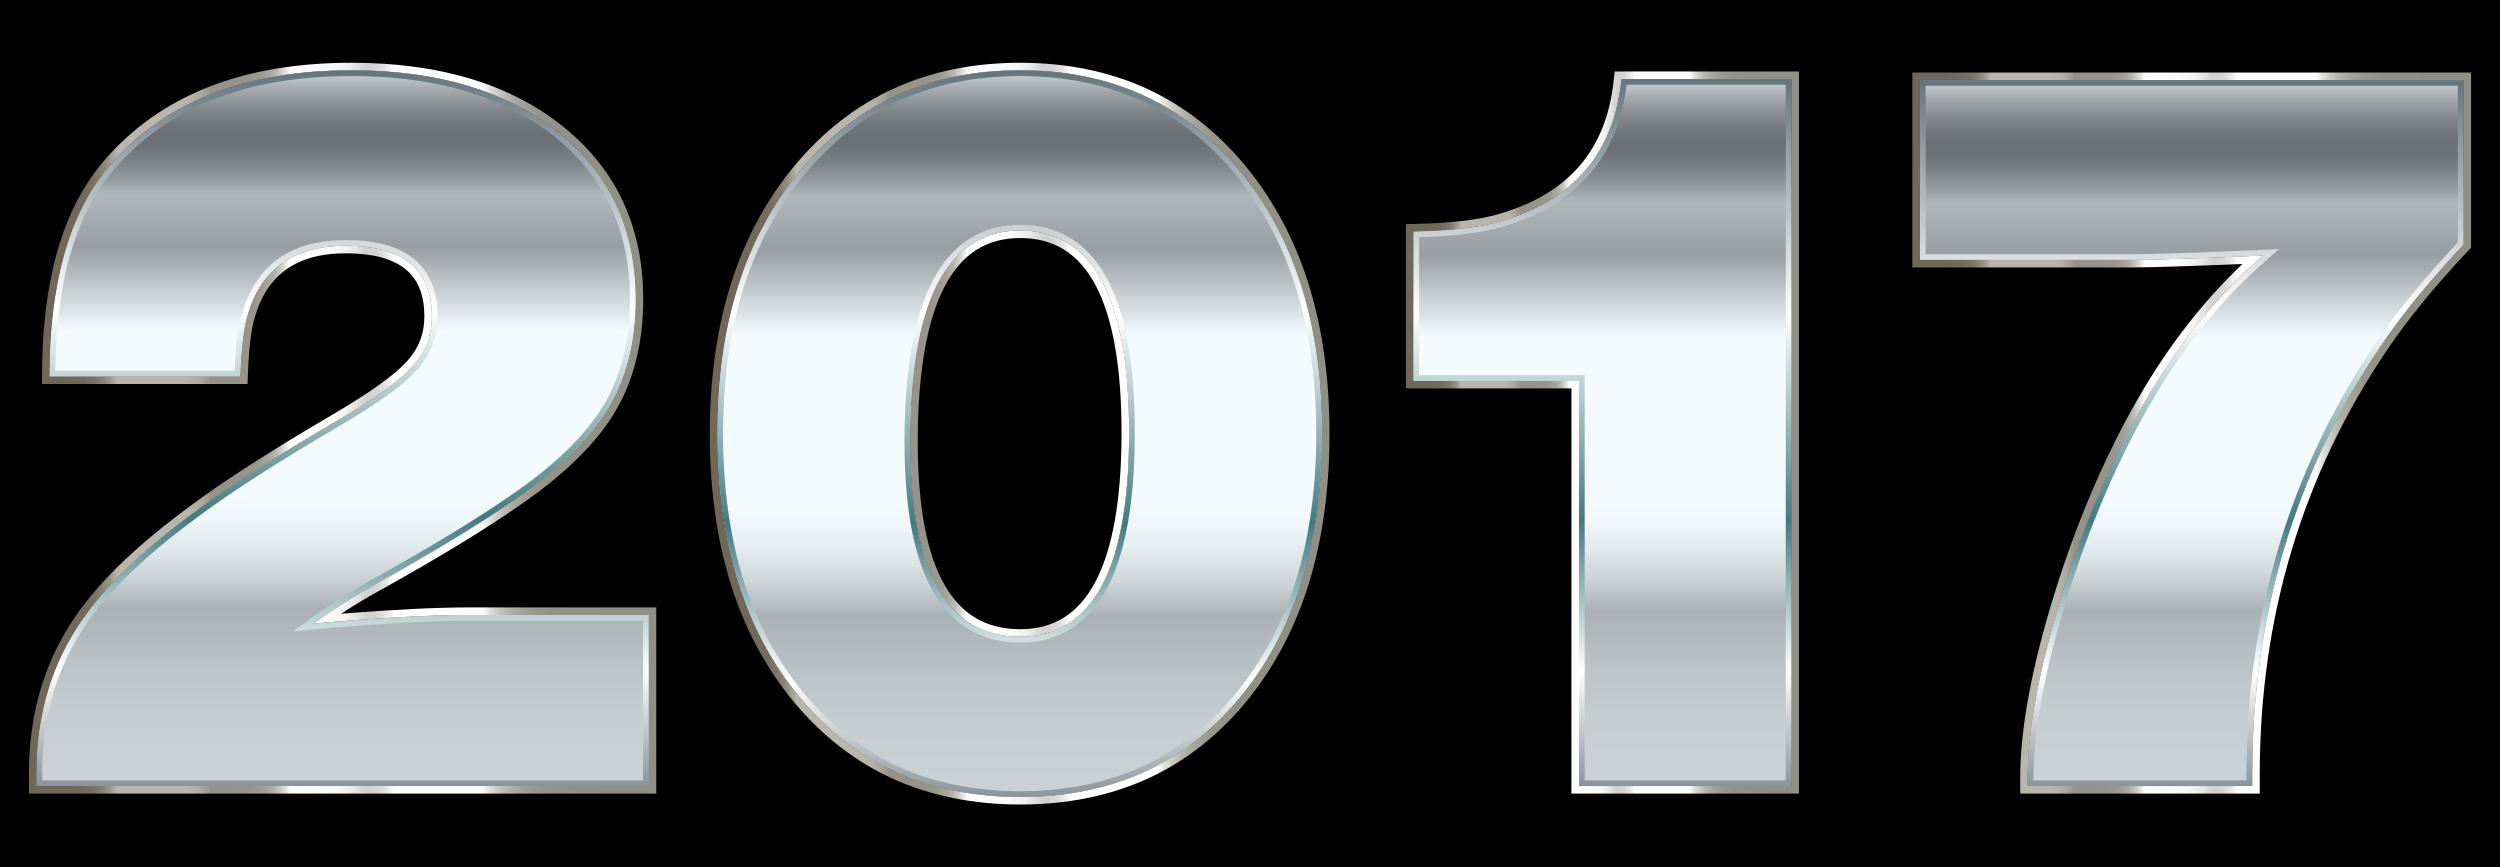
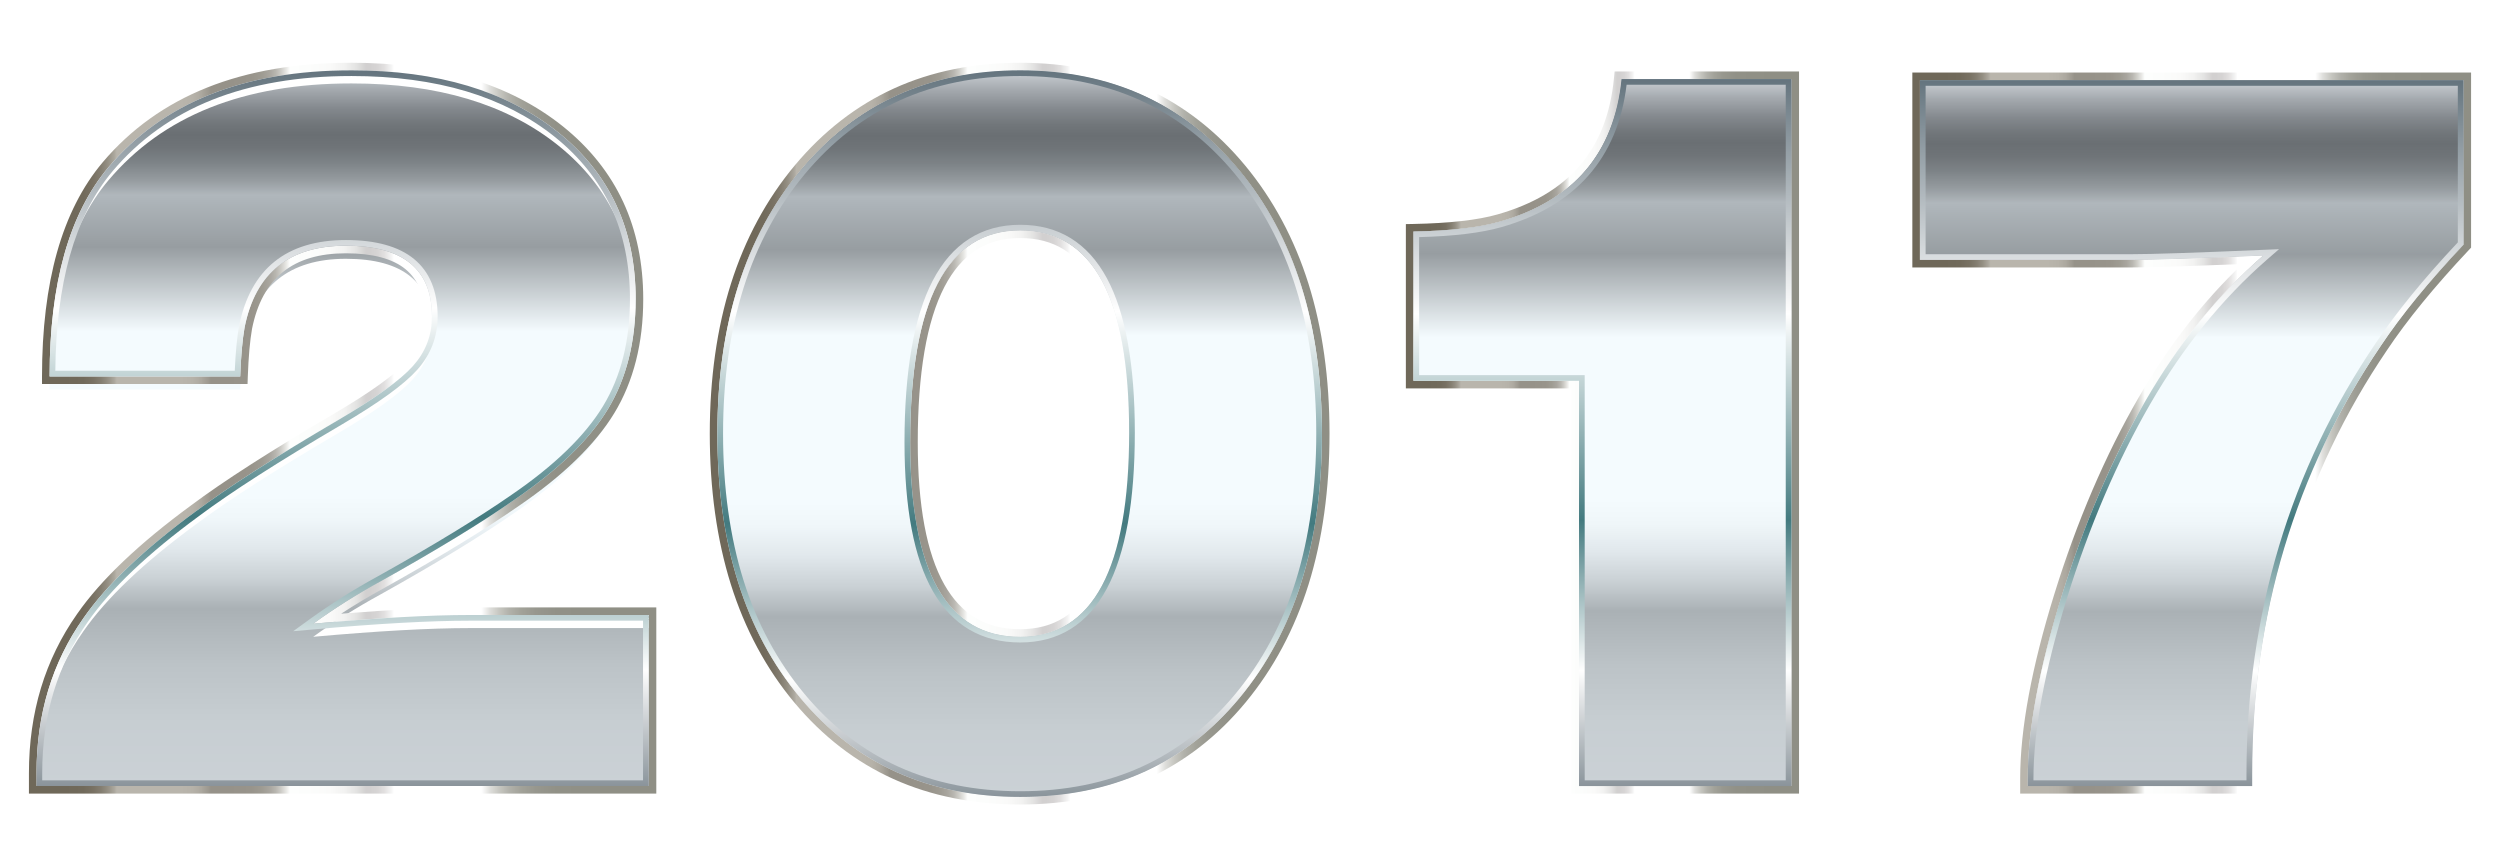
<svg xmlns="http://www.w3.org/2000/svg" enable-background="new 0 0 2637.049 914.773" version="1.1" viewBox="0 0 2637 914.77" xml:space="preserve">
  <style type="text/css">
	.st0{fill:url(#i);}
	.st1{fill:url(#h);}
	.st2{fill:url(#g);}
	.st3{fill:url(#f);}
	.st4{fill:url(#e);}
	.st5{fill:url(#d);}
	.st6{fill:url(#c);}
	.st7{fill:url(#b);}
	.st8{fill:url(#a);}
	.st9{fill:url(#l);}
	.st10{fill:url(#k);}
	.st11{fill:url(#j);}
</style>
-   <rect width="2637" height="914.77" />
  <linearGradient id="i" x1="361.4" x2="361.4" y1="829.1" y2="74.188" gradientUnits="userSpaceOnUse">
    <stop stop-color="#CBD1D6" offset="0" />
    <stop stop-color="#C7CED2" offset=".089" />
    <stop stop-color="#BCC3C7" offset=".17" />
    <stop stop-color="#AAB1B5" offset=".247" />
    <stop stop-color="#AAB1B5" offset=".247" />
    <stop stop-color="#AAB1B5" offset=".248" />
    <stop stop-color="#CAD1D5" offset=".29" />
    <stop stop-color="#E1E8EC" offset=".332" />
    <stop stop-color="#EFF6F9" offset=".371" />
    <stop stop-color="#F4FBFE" offset=".405" />
    <stop stop-color="#F4FBFE" offset=".635" />
    <stop stop-color="#979DA1" offset=".753" />
    <stop stop-color="#B0B7BC" offset=".826" />
    <stop stop-color="#959B9F" offset=".847" />
    <stop stop-color="#7D8387" offset=".871" />
    <stop stop-color="#6F7478" offset=".892" />
    <stop stop-color="#6A6F73" offset=".91" />
    <stop stop-color="#71767A" offset=".925" />
    <stop stop-color="#84898E" offset=".947" />
    <stop stop-color="#A4A9AE" offset=".973" />
    <stop stop-color="#CBD1D6" offset="1" />
  </linearGradient>
-   <path class="st0" d="m684.27 648.7v180.4h-645.75v-13.79c0-62.047 16.464-116.43 49.408-163.16 24.507-35.225 63.949-72.766 118.35-112.6 33.699-25.279 83.878-57.452 150.52-96.518 39.067-22.981 65.297-41.939 78.709-56.876 13.392-14.937 20.108-32.353 20.108-52.282 0-49.784-30.27-74.686-90.773-74.686-59.75 0-95.369 28.725-106.86 86.177-2.297 13.034-3.843 30.268-4.596 51.706h-201.08c0-98.044 20.682-171.58 62.047-220.61 57.451-68.17 142.86-102.26 256.23-102.26 91.15 0 163.92 21.831 218.32 65.495 54.38 43.662 81.579 102.26 81.579 175.8 0 45.207-9.765 83.878-29.299 116.05-19.534 32.174-52.28 63.969-98.241 95.369-35.243 24.525-82.352 53.25-141.33 86.177-25.279 13.789-49.03 28.725-71.239 44.812 68.17-6.123 123.32-9.192 165.46-9.192h188.44z" />
+   <path class="st0" d="m684.27 648.7v180.4h-645.75c0-62.047 16.464-116.43 49.408-163.16 24.507-35.225 63.949-72.766 118.35-112.6 33.699-25.279 83.878-57.452 150.52-96.518 39.067-22.981 65.297-41.939 78.709-56.876 13.392-14.937 20.108-32.353 20.108-52.282 0-49.784-30.27-74.686-90.773-74.686-59.75 0-95.369 28.725-106.86 86.177-2.297 13.034-3.843 30.268-4.596 51.706h-201.08c0-98.044 20.682-171.58 62.047-220.61 57.451-68.17 142.86-102.26 256.23-102.26 91.15 0 163.92 21.831 218.32 65.495 54.38 43.662 81.579 102.26 81.579 175.8 0 45.207-9.765 83.878-29.299 116.05-19.534 32.174-52.28 63.969-98.241 95.369-35.243 24.525-82.352 53.25-141.33 86.177-25.279 13.789-49.03 28.725-71.239 44.812 68.17-6.123 123.32-9.192 165.46-9.192h188.44z" />
  <linearGradient id="h" x1="30.524" x2="692.27" y1="451.64" y2="451.64" gradientUnits="userSpaceOnUse">
    <stop stop-color="#6F6859" offset="0" />
    <stop stop-color="#6F6859" offset=".056" />
    <stop stop-color="#716A5B" offset=".086" />
    <stop stop-color="#787163" offset=".102" />
    <stop stop-color="#847E71" offset=".115" />
    <stop stop-color="#959084" offset=".126" />
    <stop stop-color="#ABA79D" offset=".136" />
    <stop stop-color="#B9B5AC" offset=".14" />
    <stop stop-color="#B9B5AC" offset=".23" />
    <stop stop-color="#B9B5AC" offset=".242" />
    <stop stop-color="#B6B2A9" offset=".261" />
    <stop stop-color="#ADA9A0" offset=".274" />
    <stop stop-color="#9D9990" offset=".286" />
    <stop stop-color="#969289" offset=".29" />
    <stop stop-color="#969289" offset=".314" />
    <stop stop-color="#969289" offset=".318" />
    <stop stop-color="#98948B" offset=".355" />
    <stop stop-color="#9E9B92" offset=".371" />
    <stop stop-color="#A9A69F" offset=".384" />
    <stop stop-color="#B9B7B1" offset=".394" />
    <stop stop-color="#CECDC8" offset=".402" />
    <stop stop-color="#E7E7E4" offset=".41" />
    <stop stop-color="#FDFEFD" offset=".416" />
    <stop stop-color="#FCFDFC" offset=".444" />
    <stop stop-color="#FAFAF9" offset=".48" />
    <stop stop-color="#F2F2F1" offset=".503" />
    <stop stop-color="#E4E4E3" offset=".521" />
    <stop stop-color="#D2D0D0" offset=".537" />
    <stop stop-color="#D2D0D0" offset=".543" />
    <stop stop-color="#D2D0D0" offset=".543" />
    <stop stop-color="#D6D4D4" offset=".555" />
    <stop stop-color="#E1DFDF" offset=".566" />
    <stop stop-color="#F3F3F3" offset=".577" />
    <stop stop-color="#fff" offset=".582" />
    <stop stop-color="#fff" offset=".721" />
    <stop stop-color="#FBFBFB" offset=".723" />
    <stop stop-color="#DEDEDB" offset=".735" />
    <stop stop-color="#C6C6C0" offset=".75" />
    <stop stop-color="#B1B1AA" offset=".766" />
    <stop stop-color="#A2A299" offset=".785" />
    <stop stop-color="#97978E" offset=".808" />
    <stop stop-color="#919187" offset=".841" />
    <stop stop-color="#8F8F85" offset=".933" />
  </linearGradient>
  <path class="st1" d="m370.59 74.188c91.15 0 163.92 21.831 218.32 65.494 54.38 43.662 81.579 102.26 81.579 175.8 0 45.207-9.765 83.878-29.299 116.05-19.534 32.174-52.28 63.969-98.241 95.369-35.243 24.525-82.352 53.25-141.33 86.177-25.279 13.789-49.03 28.725-71.239 44.812 68.17-6.123 123.32-9.193 165.46-9.193h188.44v180.4h-645.75v-13.79c0-62.047 16.464-116.43 49.408-163.16 24.507-35.225 63.949-72.766 118.35-112.6 33.699-25.279 83.878-57.452 150.52-96.518 39.067-22.981 65.297-41.939 78.709-56.876 13.392-14.937 20.108-32.353 20.108-52.282 0-49.784-30.27-74.686-90.773-74.686-59.75 0-95.369 28.725-106.86 86.177-2.297 13.034-3.843 30.268-4.596 51.706h-201.08c0-98.044 20.682-171.58 62.047-220.61 57.451-68.168 142.86-102.26 256.23-102.26m0-8c-57.441 0-108.6 8.794-152.05 26.138-43.738 17.457-80.847 44.026-110.3 78.97-21.324 25.276-37.515 57.211-48.119 94.915-10.491 37.302-15.811 81.327-15.811 130.85v8h216.8l0.271-7.719c0.732-20.824 2.234-37.816 4.464-50.507 10.75-53.601 43.132-79.656 98.997-79.656 28.208 0 49.401 5.67 62.992 16.852 13.31 10.951 19.781 27.252 19.781 49.834 0 18.029-5.909 33.383-18.065 46.941-12.801 14.258-38.645 32.872-76.808 55.321-66.579 39.028-117.46 71.662-151.23 96.99-54.816 40.147-95.237 78.655-120.15 114.46-16.86 23.916-29.704 50.202-38.148 78.088-8.423 27.816-12.694 57.975-12.694 89.641v21.79h661.75v-196.4h-196.44c-35.729 0-81.38 2.233-136 6.647 14.609-9.538 29.87-18.654 45.617-27.244l0.035-0.019 0.034-0.019c58.924-32.897 106.69-62.026 141.98-86.58 46.669-31.889 80.493-64.793 100.53-97.8 20.212-33.29 30.461-73.732 30.461-120.2 0-37.767-7.113-72.243-21.14-102.47-14.056-30.289-35.397-57.06-63.43-79.567-27.881-22.378-60.881-39.384-98.086-50.546-36.962-11.087-79.098-16.709-125.24-16.709z" />
  <linearGradient id="g" x1="361.4" x2="361.4" y1="829.1" y2="74.188" gradientUnits="userSpaceOnUse">
    <stop stop-color="#8A949B" offset="0" />
    <stop stop-color="#fff" offset=".163" />
    <stop stop-color="#437A7F" offset=".376" />
    <stop stop-color="#fff" offset=".668" />
    <stop stop-color="#64747E" offset="1" />
  </linearGradient>
  <path class="st2" d="m370.59 80.188c44.777 0 85.559 5.424 121.21 16.12 35.471 10.641 66.876 26.809 93.344 48.053 26.338 21.147 46.355 46.227 59.496 74.544 13.165 28.368 19.84 60.861 19.84 96.577 0 43.871-9.564 81.868-28.428 112.94-19.002 31.298-51.468 62.765-96.497 93.529l-0.042 0.03c-34.906 24.291-82.28 53.175-140.8 85.847-25.404 13.858-49.582 29.068-71.863 45.208l-17.65 12.785 21.706-1.95c67.731-6.084 123.22-9.168 164.92-9.168h182.44v168.4h-633.75v-7.79c0-30.29 4.069-59.085 12.093-85.584 8.009-26.451 20.196-51.388 36.241-74.149 24.03-34.539 63.384-71.949 116.97-111.19l0.028-0.02 0.028-0.021c33.348-25.015 83.8-57.362 149.96-96.146 39.959-23.506 66.171-42.491 80.134-58.043 14.36-16.016 21.641-34.954 21.641-56.287 0-26.655-8.373-47.059-24.886-60.645-16.163-13.298-40.349-20.04-71.887-20.04-62.735 0-100.67 30.617-112.74 91l-0.014 0.067-0.012 0.068c-2.137 12.124-3.633 27.828-4.456 46.747h-189.28c0.41-45.795 5.539-86.495 15.261-121.06 10.059-35.767 25.316-65.94 45.347-89.684 27.95-33.165 63.203-58.395 104.78-74.989 41.796-16.682 91.208-25.14 146.86-25.14m0-6c-113.38 0-198.78 34.093-256.23 102.26-41.365 49.03-62.047 122.57-62.047 220.61h201.08c0.754-21.437 2.299-38.672 4.596-51.706 11.49-57.452 47.11-86.177 106.86-86.177 60.503 0 90.773 24.902 90.773 74.686 0 19.929-6.716 37.344-20.108 52.282-13.412 14.937-39.642 33.895-78.709 56.876-66.643 39.066-116.82 71.239-150.52 96.518-54.4 39.838-93.842 77.379-118.35 112.6-32.944 46.733-49.408 101.11-49.408 163.16v13.79h645.75v-180.4h-188.44c-42.136 0-97.288 3.069-165.46 9.193 22.209-16.088 45.961-31.024 71.239-44.812 58.978-32.927 106.09-61.652 141.33-86.177 45.961-31.4 78.707-63.196 98.241-95.369 19.534-32.172 29.299-70.843 29.299-116.05 0-73.537-27.199-132.14-81.579-175.8-54.398-43.664-127.16-65.495-218.31-65.495z" />
  <linearGradient id="f" x1="1075.5" x2="1075.5" y1="840.59" y2="74.188" gradientUnits="userSpaceOnUse">
    <stop stop-color="#CBD1D6" offset="0" />
    <stop stop-color="#C7CED2" offset=".089" />
    <stop stop-color="#BCC3C7" offset=".17" />
    <stop stop-color="#AAB1B5" offset=".247" />
    <stop stop-color="#AAB1B5" offset=".247" />
    <stop stop-color="#AAB1B5" offset=".248" />
    <stop stop-color="#CAD1D5" offset=".29" />
    <stop stop-color="#E1E8EC" offset=".332" />
    <stop stop-color="#EFF6F9" offset=".371" />
    <stop stop-color="#F4FBFE" offset=".405" />
    <stop stop-color="#F4FBFE" offset=".635" />
    <stop stop-color="#979DA1" offset=".753" />
    <stop stop-color="#B0B7BC" offset=".826" />
    <stop stop-color="#959B9F" offset=".847" />
    <stop stop-color="#7D8387" offset=".871" />
    <stop stop-color="#6F7478" offset=".892" />
    <stop stop-color="#6A6F73" offset=".91" />
    <stop stop-color="#71767A" offset=".925" />
    <stop stop-color="#84898E" offset=".947" />
    <stop stop-color="#A4A9AE" offset=".973" />
    <stop stop-color="#CBD1D6" offset="1" />
  </linearGradient>
  <path class="st3" d="m1076.1 74.188c95.745 0 172.73 35.099 230.95 105.3 58.206 70.197 87.327 162.84 87.327 277.9 0 115.85-28.925 208.69-86.753 278.49-57.846 69.805-135.01 104.71-231.53 104.71-96.518 0-173.9-34.901-232.1-104.71-58.223-69.802-87.326-162.64-87.326-278.49 0-115.06 29.3-207.7 87.901-277.9 58.6-70.199 135.76-105.3 231.53-105.3zm0 168.91c-77.379 0-116.05 74.506-116.05 223.5 0 136.73 38.672 205.08 116.05 205.08 76.589 0 114.9-71.814 114.9-215.44 0-142.08-38.312-213.14-114.9-213.14z" />
  <linearGradient id="e" x1="748.66" x2="1402.4" y1="457.39" y2="457.39" gradientUnits="userSpaceOnUse">
    <stop stop-color="#6F6859" offset="0" />
    <stop stop-color="#6F6859" offset=".056" />
    <stop stop-color="#716A5B" offset=".086" />
    <stop stop-color="#787163" offset=".102" />
    <stop stop-color="#847E71" offset=".115" />
    <stop stop-color="#959084" offset=".126" />
    <stop stop-color="#ABA79D" offset=".136" />
    <stop stop-color="#B9B5AC" offset=".14" />
    <stop stop-color="#B9B5AC" offset=".23" />
    <stop stop-color="#B9B5AC" offset=".242" />
    <stop stop-color="#B6B2A9" offset=".261" />
    <stop stop-color="#ADA9A0" offset=".274" />
    <stop stop-color="#9D9990" offset=".286" />
    <stop stop-color="#969289" offset=".29" />
    <stop stop-color="#969289" offset=".314" />
    <stop stop-color="#969289" offset=".318" />
    <stop stop-color="#98948B" offset=".355" />
    <stop stop-color="#9E9B92" offset=".371" />
    <stop stop-color="#A9A69F" offset=".384" />
    <stop stop-color="#B9B7B1" offset=".394" />
    <stop stop-color="#CECDC8" offset=".402" />
    <stop stop-color="#E7E7E4" offset=".41" />
    <stop stop-color="#FDFEFD" offset=".416" />
    <stop stop-color="#FCFDFC" offset=".444" />
    <stop stop-color="#FAFAF9" offset=".48" />
    <stop stop-color="#F2F2F1" offset=".503" />
    <stop stop-color="#E4E4E3" offset=".521" />
    <stop stop-color="#D2D0D0" offset=".537" />
    <stop stop-color="#D2D0D0" offset=".543" />
    <stop stop-color="#D2D0D0" offset=".543" />
    <stop stop-color="#D6D4D4" offset=".555" />
    <stop stop-color="#E1DFDF" offset=".566" />
    <stop stop-color="#F3F3F3" offset=".577" />
    <stop stop-color="#fff" offset=".582" />
    <stop stop-color="#fff" offset=".721" />
    <stop stop-color="#FBFBFB" offset=".723" />
    <stop stop-color="#DEDEDB" offset=".735" />
    <stop stop-color="#C6C6C0" offset=".75" />
    <stop stop-color="#B1B1AA" offset=".766" />
    <stop stop-color="#A2A299" offset=".785" />
    <stop stop-color="#97978E" offset=".808" />
    <stop stop-color="#919187" offset=".841" />
    <stop stop-color="#8F8F85" offset=".933" />
  </linearGradient>
  <path class="st4" d="m1076.1 74.188c95.745 0 172.73 35.099 230.95 105.3 58.206 70.197 87.327 162.84 87.327 277.9 0 115.85-28.925 208.69-86.753 278.49-57.846 69.805-135.01 104.71-231.53 104.71-96.518 0-173.9-34.901-232.1-104.71-58.223-69.802-87.326-162.64-87.326-278.49 0-115.06 29.3-207.7 87.901-277.9 58.601-70.199 135.76-105.3 231.53-105.3m0 597.49c76.589 0 114.9-71.814 114.9-215.44 0-142.08-38.312-213.14-114.9-213.14-77.379 0-116.05 74.506-116.05 223.5 0 136.73 38.672 205.08 116.05 205.08m0-605.49c-48.807 0-93.559 9.098-133.01 27.042-39.506 17.968-74.717 45.263-104.66 81.129-29.834 35.737-52.514 77.74-67.412 124.84-14.829 46.883-22.348 100.1-22.348 158.19 0 58.471 7.468 111.94 22.196 158.91 14.801 47.206 37.339 89.164 66.986 124.71 29.747 35.675 64.919 62.826 104.54 80.698 39.545 17.839 84.531 26.884 133.71 26.884 49.176 0 94.113-9.046 133.56-26.887 39.522-17.874 74.555-45.03 104.12-80.715 29.449-35.547 51.836-77.503 66.54-124.7 14.633-46.974 22.053-100.43 22.053-158.9 0-58.074-7.471-111.29-22.204-158.17-14.8-47.094-37.33-89.094-66.964-124.83-29.753-35.872-64.827-63.174-104.25-81.146-39.361-17.945-84.064-27.044-132.86-27.044zm0 597.49c-35.911 0-62.106-15.441-80.08-47.206-18.56-32.8-27.971-83.226-27.971-149.88 0-72.857 9.457-128.01 28.109-163.94 18.014-34.697 44.164-51.564 79.943-51.564 35.44 0 61.323 16.056 79.13 49.087 18.428 34.183 27.772 86.688 27.772 156.06 0 70.148-9.349 123.24-27.788 157.82-17.813 33.392-43.691 49.625-79.115 49.625z" />
  <linearGradient id="d" x1="1075.5" x2="1075.5" y1="840.59" y2="74.188" gradientUnits="userSpaceOnUse">
    <stop stop-color="#8A949B" offset="0" />
    <stop stop-color="#fff" offset=".163" />
    <stop stop-color="#437A7F" offset=".376" />
    <stop stop-color="#fff" offset=".668" />
    <stop stop-color="#64747E" offset="1" />
  </linearGradient>
  <path class="st5" d="m1076.1 80.188c46.784 0 89.532 8.675 127.06 25.784 37.482 17.089 70.884 43.111 99.277 77.343 28.47 34.335 50.132 74.741 64.385 120.1 14.306 45.523 21.56 97.329 21.56 153.98 0 57.048-7.207 109.11-21.419 154.73-14.158 45.449-35.675 85.8-63.953 119.93-28.202 34.032-61.549 59.902-99.115 76.891-37.624 17.016-80.62 25.643-127.79 25.643-47.179 0-90.228-8.628-127.95-25.645-37.673-16.994-71.164-42.868-99.544-76.904-28.468-34.13-50.128-74.48-64.379-119.93-14.302-45.616-21.554-97.671-21.554-154.72 0-56.649 7.3-108.45 21.696-153.97 14.345-45.354 36.151-85.759 64.811-120.09 28.582-34.239 62.127-60.266 99.705-77.356 37.62-17.113 80.422-25.788 127.22-25.788m0 597.49c40.506 0 71.279-19.19 91.466-57.037 19.532-36.62 29.436-91.934 29.436-164.4 0-71.713-9.908-126.45-29.448-162.7-20.191-37.453-50.96-56.443-91.453-56.443-40.926 0-72.003 19.888-92.368 59.113-19.696 37.937-29.683 95.264-29.683 170.39 0 69.097 10.022 121.84 29.787 156.77 20.39 36.038 51.433 54.311 92.263 54.311m0-603.49c-95.764 0-172.93 35.099-231.53 105.3-58.601 70.197-87.901 162.84-87.901 277.9 0 115.85 29.103 208.69 87.326 278.49 58.206 69.805 135.58 104.71 232.1 104.71 96.517 0 173.68-34.901 231.53-104.71 57.828-69.802 86.753-162.64 86.753-278.49 0-115.06-29.121-207.7-87.327-277.9-58.226-70.199-135.21-105.3-230.96-105.3zm0 597.49c-77.379 0-116.05-68.348-116.05-205.08 0-149 38.672-223.5 116.05-223.5 76.589 0 114.9 71.06 114.9 213.14 0 143.63-38.312 215.44-114.9 215.44z" />
  <linearGradient id="c" x1="1690.2" x2="1690.2" y1="829.1" y2="83.38" gradientUnits="userSpaceOnUse">
    <stop stop-color="#CBD1D6" offset="0" />
    <stop stop-color="#C7CED2" offset=".089" />
    <stop stop-color="#BCC3C7" offset=".17" />
    <stop stop-color="#AAB1B5" offset=".247" />
    <stop stop-color="#AAB1B5" offset=".247" />
    <stop stop-color="#AAB1B5" offset=".248" />
    <stop stop-color="#CAD1D5" offset=".29" />
    <stop stop-color="#E1E8EC" offset=".332" />
    <stop stop-color="#EFF6F9" offset=".371" />
    <stop stop-color="#F4FBFE" offset=".405" />
    <stop stop-color="#F4FBFE" offset=".635" />
    <stop stop-color="#979DA1" offset=".753" />
    <stop stop-color="#B0B7BC" offset=".826" />
    <stop stop-color="#959B9F" offset=".847" />
    <stop stop-color="#7D8387" offset=".871" />
    <stop stop-color="#6F7478" offset=".892" />
    <stop stop-color="#6A6F73" offset=".91" />
    <stop stop-color="#71767A" offset=".925" />
    <stop stop-color="#84898E" offset=".947" />
    <stop stop-color="#A4A9AE" offset=".973" />
    <stop stop-color="#CBD1D6" offset="1" />
  </linearGradient>
  <path class="st6" d="m1889.6 83.38v745.72h-224.06v-427.44h-174.65v-157.42c39.067-0.754 69.317-4.201 90.773-10.341 78.132-22.208 121.02-72.388 128.69-150.52h179.25z" />
  <linearGradient id="b" x1="1482.9" x2="1897.6" y1="456.24" y2="456.24" gradientUnits="userSpaceOnUse">
    <stop stop-color="#6F6859" offset="0" />
    <stop stop-color="#6F6859" offset=".056" />
    <stop stop-color="#716A5B" offset=".086" />
    <stop stop-color="#787163" offset=".102" />
    <stop stop-color="#847E71" offset=".115" />
    <stop stop-color="#959084" offset=".126" />
    <stop stop-color="#ABA79D" offset=".136" />
    <stop stop-color="#B9B5AC" offset=".14" />
    <stop stop-color="#B9B5AC" offset=".23" />
    <stop stop-color="#B9B5AC" offset=".242" />
    <stop stop-color="#B6B2A9" offset=".261" />
    <stop stop-color="#ADA9A0" offset=".274" />
    <stop stop-color="#9D9990" offset=".286" />
    <stop stop-color="#969289" offset=".29" />
    <stop stop-color="#969289" offset=".314" />
    <stop stop-color="#969289" offset=".318" />
    <stop stop-color="#98948B" offset=".355" />
    <stop stop-color="#9E9B92" offset=".371" />
    <stop stop-color="#A9A69F" offset=".384" />
    <stop stop-color="#B9B7B1" offset=".394" />
    <stop stop-color="#CECDC8" offset=".402" />
    <stop stop-color="#E7E7E4" offset=".41" />
    <stop stop-color="#FDFEFD" offset=".416" />
    <stop stop-color="#FCFDFC" offset=".444" />
    <stop stop-color="#FAFAF9" offset=".48" />
    <stop stop-color="#F2F2F1" offset=".503" />
    <stop stop-color="#E4E4E3" offset=".521" />
    <stop stop-color="#D2D0D0" offset=".537" />
    <stop stop-color="#D2D0D0" offset=".543" />
    <stop stop-color="#D2D0D0" offset=".543" />
    <stop stop-color="#D6D4D4" offset=".555" />
    <stop stop-color="#E1DFDF" offset=".566" />
    <stop stop-color="#F3F3F3" offset=".577" />
    <stop stop-color="#fff" offset=".582" />
    <stop stop-color="#fff" offset=".721" />
    <stop stop-color="#FBFBFB" offset=".723" />
    <stop stop-color="#DEDEDB" offset=".735" />
    <stop stop-color="#C6C6C0" offset=".75" />
    <stop stop-color="#B1B1AA" offset=".766" />
    <stop stop-color="#A2A299" offset=".785" />
    <stop stop-color="#97978E" offset=".808" />
    <stop stop-color="#919187" offset=".841" />
    <stop stop-color="#8F8F85" offset=".933" />
  </linearGradient>
  <path class="st7" d="m1889.6 83.38v745.72h-224.06v-427.44h-174.65v-157.42c39.067-0.754 69.318-4.201 90.773-10.341 78.132-22.208 121.02-72.388 128.69-150.52h179.25m8-8.001h-194.5l-0.708 7.219c-7.38 75.222-47.586 122.2-122.91 143.61-20.705 5.925-50.557 9.301-88.74 10.038l-7.846 0.151v173.26h174.65v427.44h240.06v-761.72h1e-3z" />
  <linearGradient id="a" x1="1690.2" x2="1690.2" y1="829.1" y2="83.38" gradientUnits="userSpaceOnUse">
    <stop stop-color="#8A949B" offset="0" />
    <stop stop-color="#fff" offset=".163" />
    <stop stop-color="#437A7F" offset=".376" />
    <stop stop-color="#fff" offset=".668" />
    <stop stop-color="#64747E" offset="1" />
  </linearGradient>
  <path class="st8" d="m1883.6 89.38v733.72h-212.06v-427.44h-174.65v-145.55c36.611-0.989 65.667-4.496 86.414-10.433 78.555-22.328 123.08-72.875 132.43-150.29h167.87m6-6h-179.25c-7.666 78.133-50.557 128.31-128.69 150.52-21.456 6.14-51.706 9.587-90.773 10.341v157.42h174.65v427.44h224.06v-745.72h1e-3z" />
  <linearGradient id="l" x1="2311.8" x2="2311.8" y1="829.1" y2="84.529" gradientUnits="userSpaceOnUse">
    <stop stop-color="#CBD1D6" offset="0" />
    <stop stop-color="#C7CED2" offset=".089" />
    <stop stop-color="#BCC3C7" offset=".17" />
    <stop stop-color="#AAB1B5" offset=".247" />
    <stop stop-color="#AAB1B5" offset=".247" />
    <stop stop-color="#AAB1B5" offset=".248" />
    <stop stop-color="#CAD1D5" offset=".29" />
    <stop stop-color="#E1E8EC" offset=".332" />
    <stop stop-color="#EFF6F9" offset=".371" />
    <stop stop-color="#F4FBFE" offset=".405" />
    <stop stop-color="#F4FBFE" offset=".635" />
    <stop stop-color="#979DA1" offset=".753" />
    <stop stop-color="#B0B7BC" offset=".826" />
    <stop stop-color="#959B9F" offset=".847" />
    <stop stop-color="#7D8387" offset=".871" />
    <stop stop-color="#6F7478" offset=".892" />
    <stop stop-color="#6A6F73" offset=".91" />
    <stop stop-color="#71767A" offset=".925" />
    <stop stop-color="#84898E" offset=".947" />
    <stop stop-color="#A4A9AE" offset=".973" />
    <stop stop-color="#CBD1D6" offset="1" />
  </linearGradient>
  <path class="st9" d="m2598.5 84.529v173.5c-36.764 39.066-65.885 74.686-87.324 106.86-90.395 133.28-135.58 283.81-135.58 451.57v12.639h-236.7v-8.044c0-51.312 11.868-115.28 35.621-191.89 23.733-76.589 53.23-145.35 88.473-206.25 35.223-60.898 76.588-112.03 124.09-153.39-71.237 3.069-117.59 4.596-139.03 4.596h-222.91v-189.59h573.36z" />
  <linearGradient id="k" x1="2017.2" x2="2606.5" y1="456.81" y2="456.81" gradientUnits="userSpaceOnUse">
    <stop stop-color="#6F6859" offset="0" />
    <stop stop-color="#6F6859" offset=".056" />
    <stop stop-color="#716A5B" offset=".086" />
    <stop stop-color="#787163" offset=".102" />
    <stop stop-color="#847E71" offset=".115" />
    <stop stop-color="#959084" offset=".126" />
    <stop stop-color="#ABA79D" offset=".136" />
    <stop stop-color="#B9B5AC" offset=".14" />
    <stop stop-color="#B9B5AC" offset=".23" />
    <stop stop-color="#B9B5AC" offset=".242" />
    <stop stop-color="#B6B2A9" offset=".261" />
    <stop stop-color="#ADA9A0" offset=".274" />
    <stop stop-color="#9D9990" offset=".286" />
    <stop stop-color="#969289" offset=".29" />
    <stop stop-color="#969289" offset=".314" />
    <stop stop-color="#969289" offset=".318" />
    <stop stop-color="#98948B" offset=".355" />
    <stop stop-color="#9E9B92" offset=".371" />
    <stop stop-color="#A9A69F" offset=".384" />
    <stop stop-color="#B9B7B1" offset=".394" />
    <stop stop-color="#CECDC8" offset=".402" />
    <stop stop-color="#E7E7E4" offset=".41" />
    <stop stop-color="#FDFEFD" offset=".416" />
    <stop stop-color="#FCFDFC" offset=".444" />
    <stop stop-color="#FAFAF9" offset=".48" />
    <stop stop-color="#F2F2F1" offset=".503" />
    <stop stop-color="#E4E4E3" offset=".521" />
    <stop stop-color="#D2D0D0" offset=".537" />
    <stop stop-color="#D2D0D0" offset=".543" />
    <stop stop-color="#D2D0D0" offset=".543" />
    <stop stop-color="#D6D4D4" offset=".555" />
    <stop stop-color="#E1DFDF" offset=".566" />
    <stop stop-color="#F3F3F3" offset=".577" />
    <stop stop-color="#fff" offset=".582" />
    <stop stop-color="#fff" offset=".721" />
    <stop stop-color="#FBFBFB" offset=".723" />
    <stop stop-color="#DEDEDB" offset=".735" />
    <stop stop-color="#C6C6C0" offset=".75" />
    <stop stop-color="#B1B1AA" offset=".766" />
    <stop stop-color="#A2A299" offset=".785" />
    <stop stop-color="#97978E" offset=".808" />
    <stop stop-color="#919187" offset=".841" />
    <stop stop-color="#8F8F85" offset=".933" />
  </linearGradient>
  <path class="st10" d="m2598.5 84.529v173.5c-36.764 39.066-65.885 74.686-87.324 106.86-90.395 133.28-135.58 283.81-135.58 451.57v12.639h-236.7v-8.044c0-51.312 11.868-115.28 35.621-191.89 23.733-76.589 53.23-145.35 88.473-206.25 35.223-60.898 76.588-112.03 124.09-153.39-71.237 3.069-117.59 4.596-139.03 4.596h-222.91v-189.59h573.36m8-8h-589.36v205.59h230.91c19.262 0 58.676-1.233 117.31-3.669-41.217 39.052-77.918 86.205-109.3 140.46-35.381 61.137-65.388 131.08-89.189 207.89-23.874 76.998-35.979 142.36-35.979 194.26v16.044h252.7v-20.639c0-165.36 45.152-315.77 134.2-447.08l0.036-0.054c21.061-31.605 50.161-67.206 86.493-105.81l2.174-2.31v-184.67z" />
  <linearGradient id="j" x1="2311.8" x2="2311.8" y1="829.1" y2="84.529" gradientUnits="userSpaceOnUse">
    <stop stop-color="#8A949B" offset="0" />
    <stop stop-color="#fff" offset=".163" />
    <stop stop-color="#437A7F" offset=".376" />
    <stop stop-color="#fff" offset=".668" />
    <stop stop-color="#64747E" offset="1" />
  </linearGradient>
  <path class="st11" d="m2592.5 90.529v165.13c-36.109 38.509-65.142 74.131-86.29 105.87-90.651 133.66-136.62 286.72-136.62 454.93v6.639h-224.7v-2.044c0-50.493 11.894-114.46 35.352-190.11 23.491-75.808 53.077-144.79 87.935-205.02 34.727-60.04 76.056-111.14 122.84-151.87l12.928-11.257-17.127 0.738c-70.698 3.046-117.39 4.591-138.77 4.591h-216.91v-177.59h561.36m6-6h-573.36v189.59h222.91c21.439 0 67.796-1.527 139.03-4.596-47.506 41.365-88.871 92.496-124.09 153.39-35.243 60.898-64.739 129.66-88.473 206.25-23.753 76.607-35.621 140.58-35.621 191.89v8.044h236.7v-12.639c0-167.76 45.186-318.28 135.58-451.57 21.439-32.174 50.56-67.793 87.324-106.86v-173.5z" />
</svg>